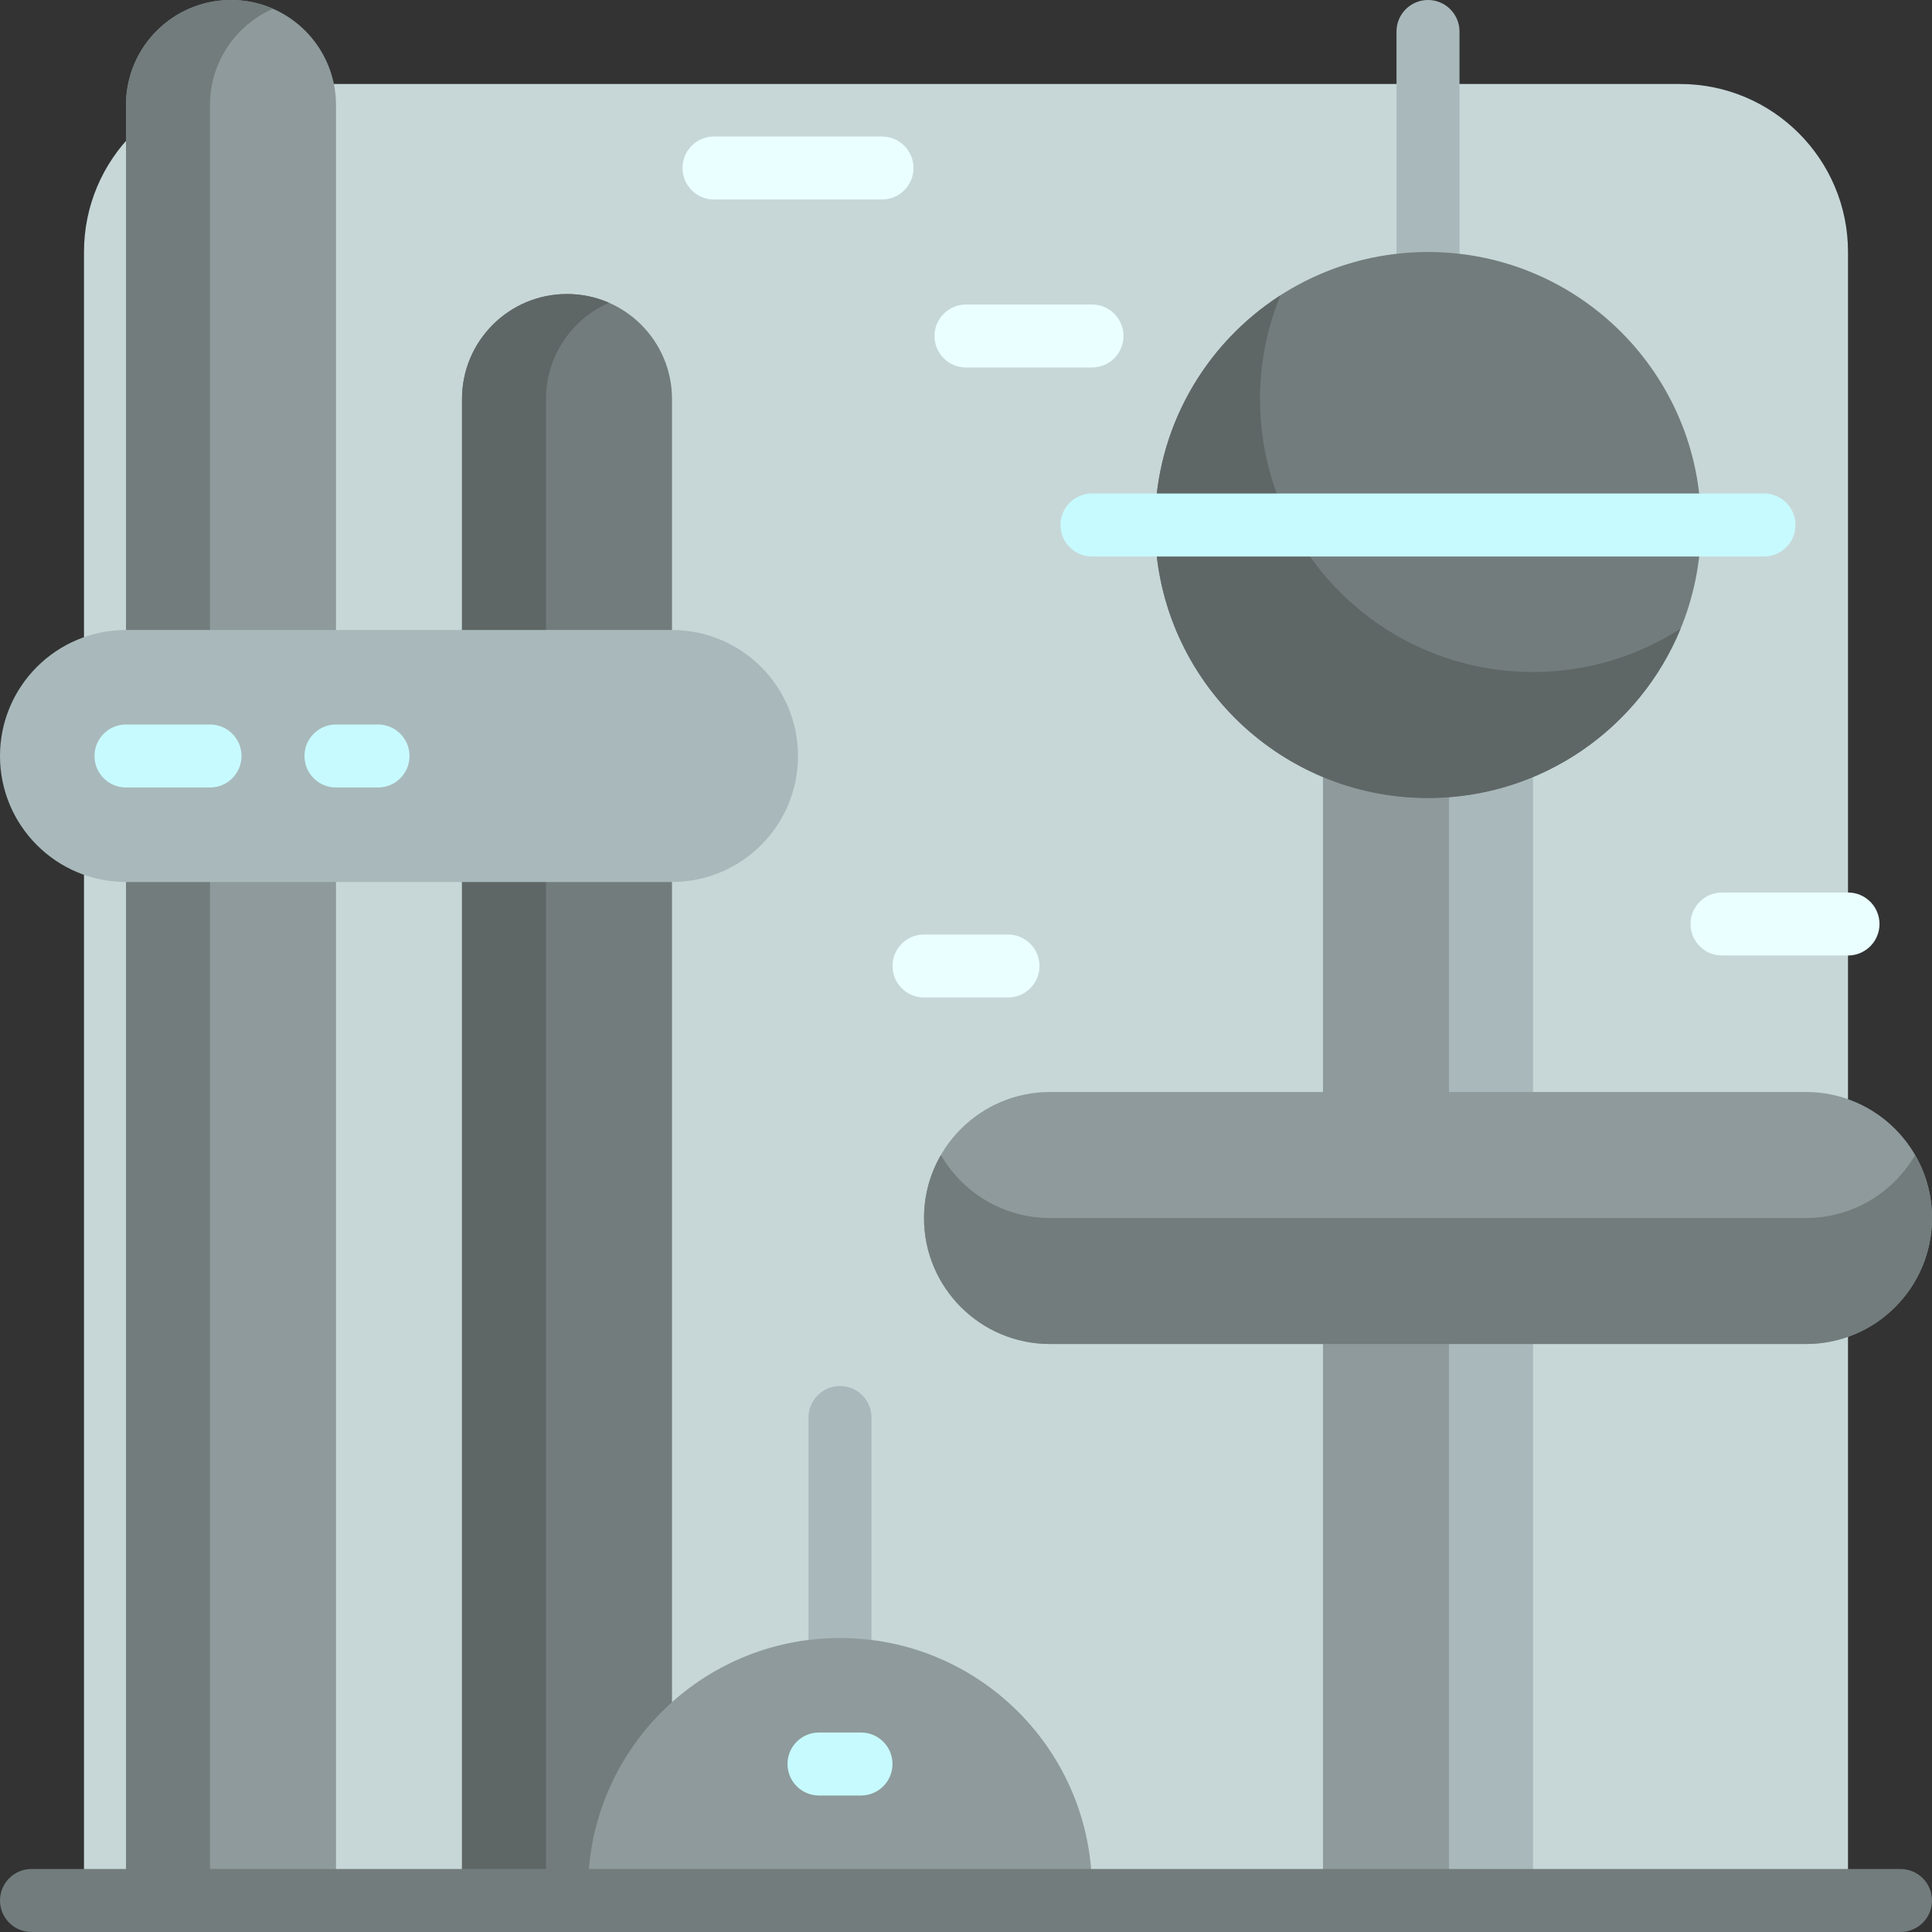
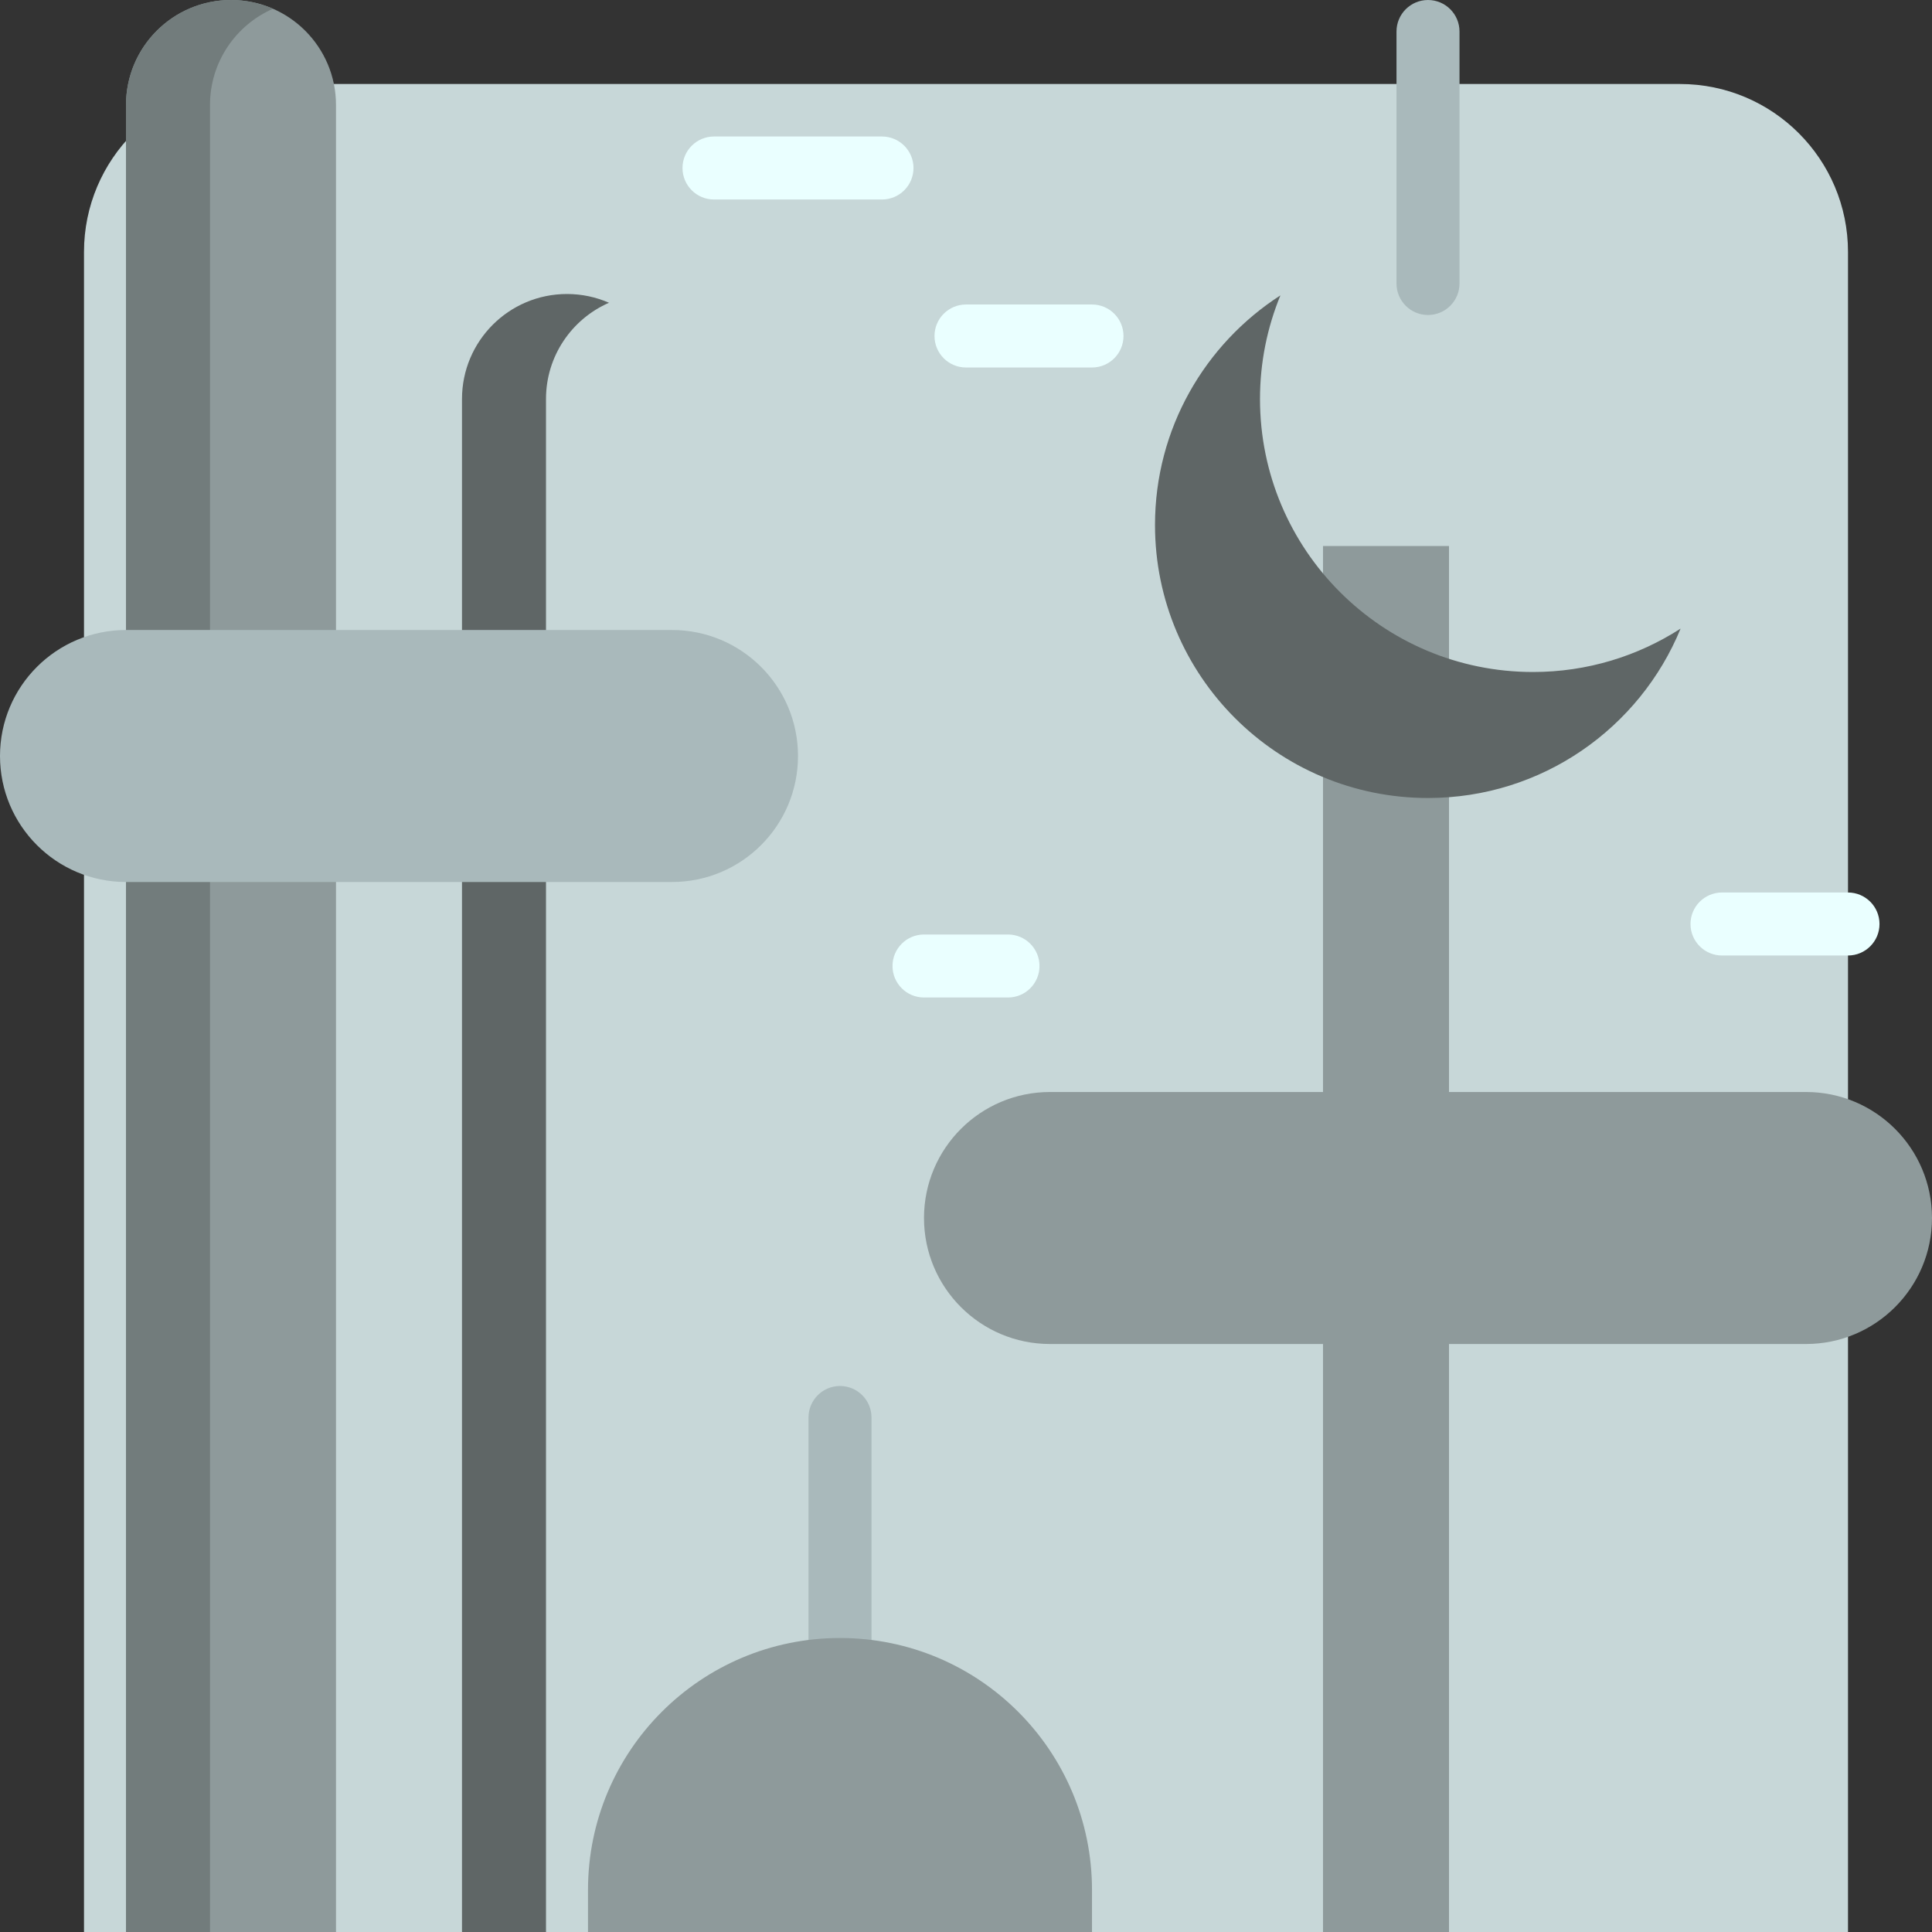
<svg xmlns="http://www.w3.org/2000/svg" version="1.1" id="Layer_1" x="0px" y="0px" viewBox="0 0 512 512" style="enable-background:new 0 0 512 512;" xml:space="preserve">
  <rect x="0" y="0" width="512" height="512" fill="#333333" stroke="none" />
  <path style="fill:#C7D7D8;" d="M489.739,512H22.261V66.783c0-24.588,19.933-44.522,44.522-44.522h378.435  c24.588,0,44.522,19.933,44.522,44.522V512z" />
-   <path style="fill:#A9B9BB;" d="M406.261,512h-55.652V144.696h55.652V512z" />
  <path style="fill:#8E9A9B;" d="M89.043,27.826V512H33.391V27.826C33.391,12.458,45.85,0,61.217,0l0,0  C76.585,0,89.043,12.458,89.043,27.826z" />
  <path style="fill:#727C7C;" d="M55.652,27.826V512H33.391V27.826C33.391,12.458,45.85,0,61.217,0c3.959,0,7.721,0.831,11.13,2.322  C62.522,6.617,55.652,16.416,55.652,27.826z" />
  <path style="fill:#A9B9BB;" d="M386.783,8.348V75.13c0,4.61-3.738,8.348-8.348,8.348c-4.61,0-8.348-3.738-8.348-8.348V8.348  c0-4.61,3.738-8.348,8.348-8.348C383.045,0,386.783,3.738,386.783,8.348z M222.609,367.304c-4.61,0-8.348,3.738-8.348,8.348v66.783  c0,4.61,3.738,8.348,8.348,8.348c4.61,0,8.348-3.738,8.348-8.348v-66.783C230.957,371.042,227.219,367.304,222.609,367.304z" />
  <path style="fill:#8E9A9B;" d="M512,322.783c0,18.441-14.95,33.391-33.391,33.391H384V512h-33.391V356.174h-72.348  c-18.441,0-33.391-14.95-33.391-33.391s14.95-33.391,33.391-33.391h33.391h38.957V144.696H384v144.696h22.261h27.826h44.522  C497.05,289.391,512,304.342,512,322.783z" />
  <g>
-     <path style="fill:#727C7C;" d="M507.522,306.087C510.365,311,512,316.699,512,322.783l0,0c0,18.442-14.949,33.391-33.391,33.391   H278.261c-18.442,0-33.391-14.949-33.391-33.391l0,0c0-6.084,1.635-11.783,4.478-16.696c5.774,9.977,16.555,16.696,28.914,16.696   h200.348C490.966,322.783,501.748,316.064,507.522,306.087z" />
-     <path style="fill:#727C7C;" d="M178.087,105.739V512h-55.652V105.739c0-15.368,12.458-27.826,27.826-27.826   S178.087,90.371,178.087,105.739z M378.435,66.783L378.435,66.783c-39.957,0-72.348,32.392-72.348,72.348l0,0   c0,39.956,32.391,72.348,72.348,72.348l0,0c39.957,0,72.348-32.392,72.348-72.348l0,0   C450.783,99.174,418.392,66.783,378.435,66.783z" />
-   </g>
+     </g>
  <path style="fill:#5F6666;" d="M150.261,77.913c3.959,0,7.721,0.833,11.13,2.322c-9.826,4.294-16.696,14.096-16.696,25.504V512  h-22.261V105.739C122.435,90.371,134.893,77.913,150.261,77.913z M406.261,178.087L406.261,178.087  c-39.957,0-72.348-32.392-72.348-72.348l0,0c0-9.721,1.93-18.99,5.408-27.458c-19.987,12.875-33.234,35.308-33.234,60.849l0,0  c0,39.956,32.391,72.348,72.348,72.348l0,0c30.235,0,56.125-18.553,66.94-44.89C434.095,173.854,420.676,178.087,406.261,178.087z" />
  <path style="fill:#A9B9BB;" d="M178.087,233.739H33.391C14.949,233.739,0,218.79,0,200.348l0,0  c0-18.442,14.949-33.391,33.391-33.391h144.696c18.442,0,33.391,14.949,33.391,33.391l0,0  C211.478,218.79,196.529,233.739,178.087,233.739z" />
  <path style="fill:#8E9A9B;" d="M289.391,500.87V512H155.826v-11.13c0-36.883,29.9-66.783,66.783-66.783l0,0  C259.492,434.087,289.391,463.987,289.391,500.87z" />
-   <path style="fill:#727C7C;" d="M512,503.652c0,4.61-3.738,8.348-8.348,8.348H8.348C3.738,512,0,508.262,0,503.652  s3.738-8.348,8.348-8.348h495.304C508.262,495.304,512,499.042,512,503.652z" />
-   <path style="fill:#C7FAFF;" d="M64,200.348c0,4.61-3.738,8.348-8.348,8.348H33.391c-4.61,0-8.348-3.738-8.348-8.348  c0-4.61,3.738-8.348,8.348-8.348h22.261C60.262,192,64,195.738,64,200.348z M100.174,192h-11.13c-4.61,0-8.348,3.738-8.348,8.348  c0,4.61,3.738,8.348,8.348,8.348h11.13c4.61,0,8.348-3.738,8.348-8.348C108.522,195.738,104.784,192,100.174,192z M467.478,130.783  H289.391c-4.61,0-8.348,3.738-8.348,8.348c0,4.61,3.738,8.348,8.348,8.348h178.087c4.61,0,8.348-3.738,8.348-8.348  C475.826,134.52,472.088,130.783,467.478,130.783z M228.174,459.13h-11.13c-4.61,0-8.348,3.738-8.348,8.348s3.738,8.348,8.348,8.348  h11.13c4.61,0,8.348-3.738,8.348-8.348S232.784,459.13,228.174,459.13z" />
  <path style="fill:#EAFFFF;" d="M233.739,52.87h-44.522c-4.61,0-8.348-3.738-8.348-8.348s3.738-8.348,8.348-8.348h44.522  c4.61,0,8.348,3.738,8.348,8.348S238.349,52.87,233.739,52.87z M489.739,236.522h-33.391c-4.61,0-8.348,3.738-8.348,8.348  s3.738,8.348,8.348,8.348h33.391c4.61,0,8.348-3.738,8.348-8.348S494.349,236.522,489.739,236.522z M267.13,247.652H244.87  c-4.61,0-8.348,3.738-8.348,8.348s3.738,8.348,8.348,8.348h22.261c4.61,0,8.348-3.738,8.348-8.348S271.741,247.652,267.13,247.652z   M289.391,80.696H256c-4.61,0-8.348,3.738-8.348,8.348c0,4.61,3.738,8.348,8.348,8.348h33.391c4.61,0,8.348-3.738,8.348-8.348  C297.739,84.433,294.002,80.696,289.391,80.696z" />
  <g>
</g>
  <g>
</g>
  <g>
</g>
  <g>
</g>
  <g>
</g>
  <g>
</g>
  <g>
</g>
  <g>
</g>
  <g>
</g>
  <g>
</g>
  <g>
</g>
  <g>
</g>
  <g>
</g>
  <g>
</g>
  <g>
</g>
</svg>